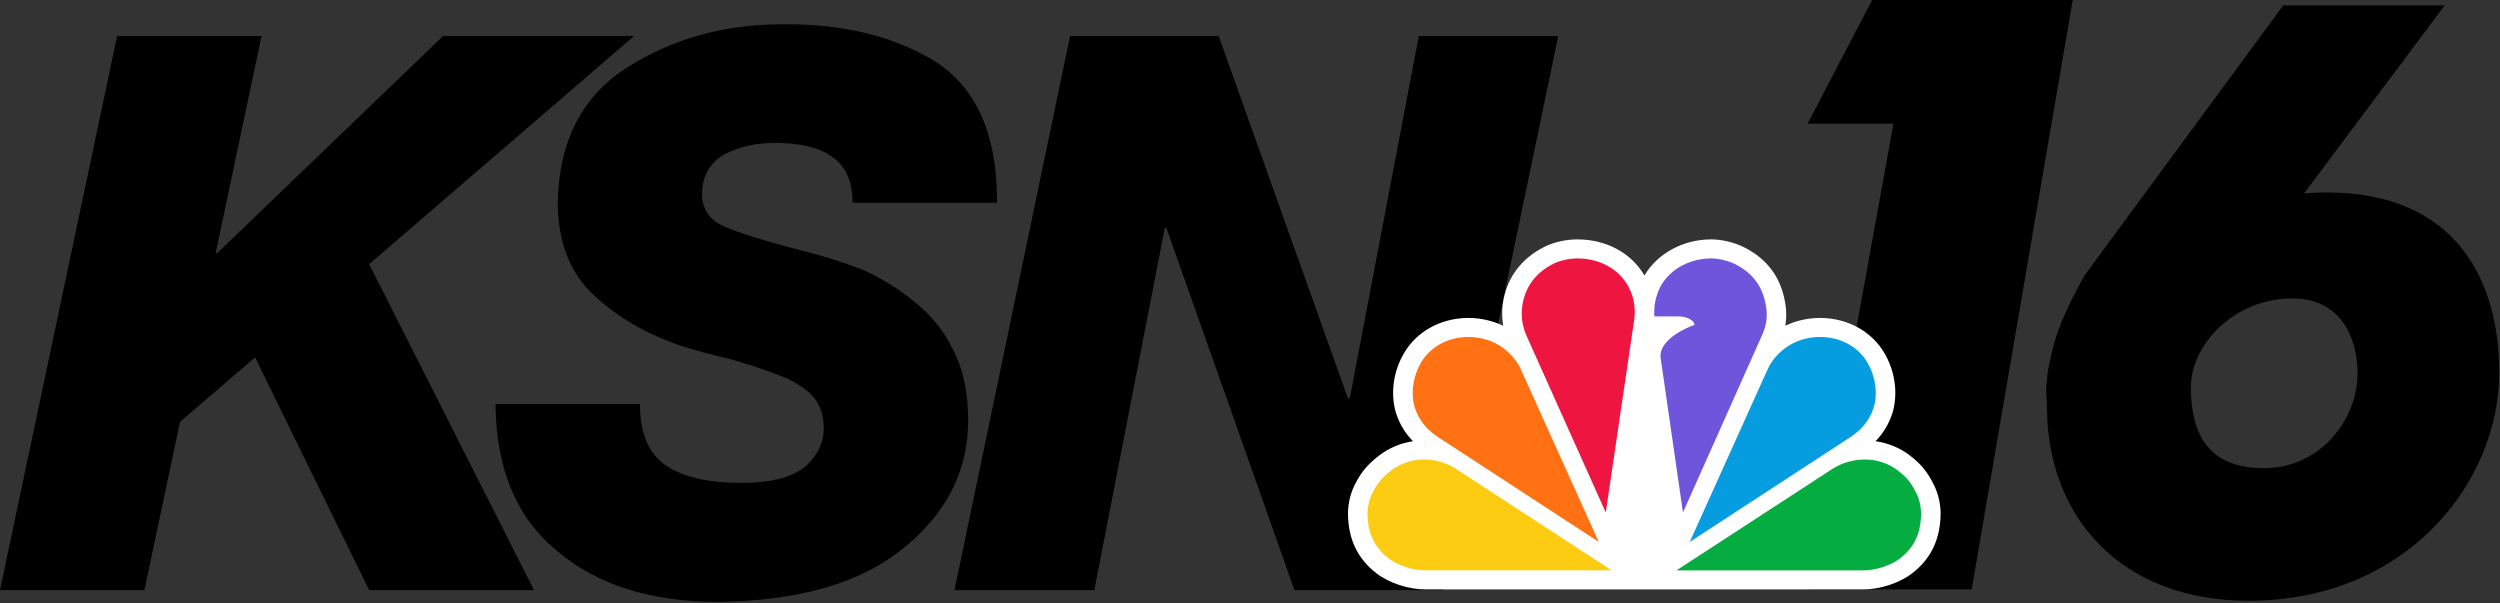
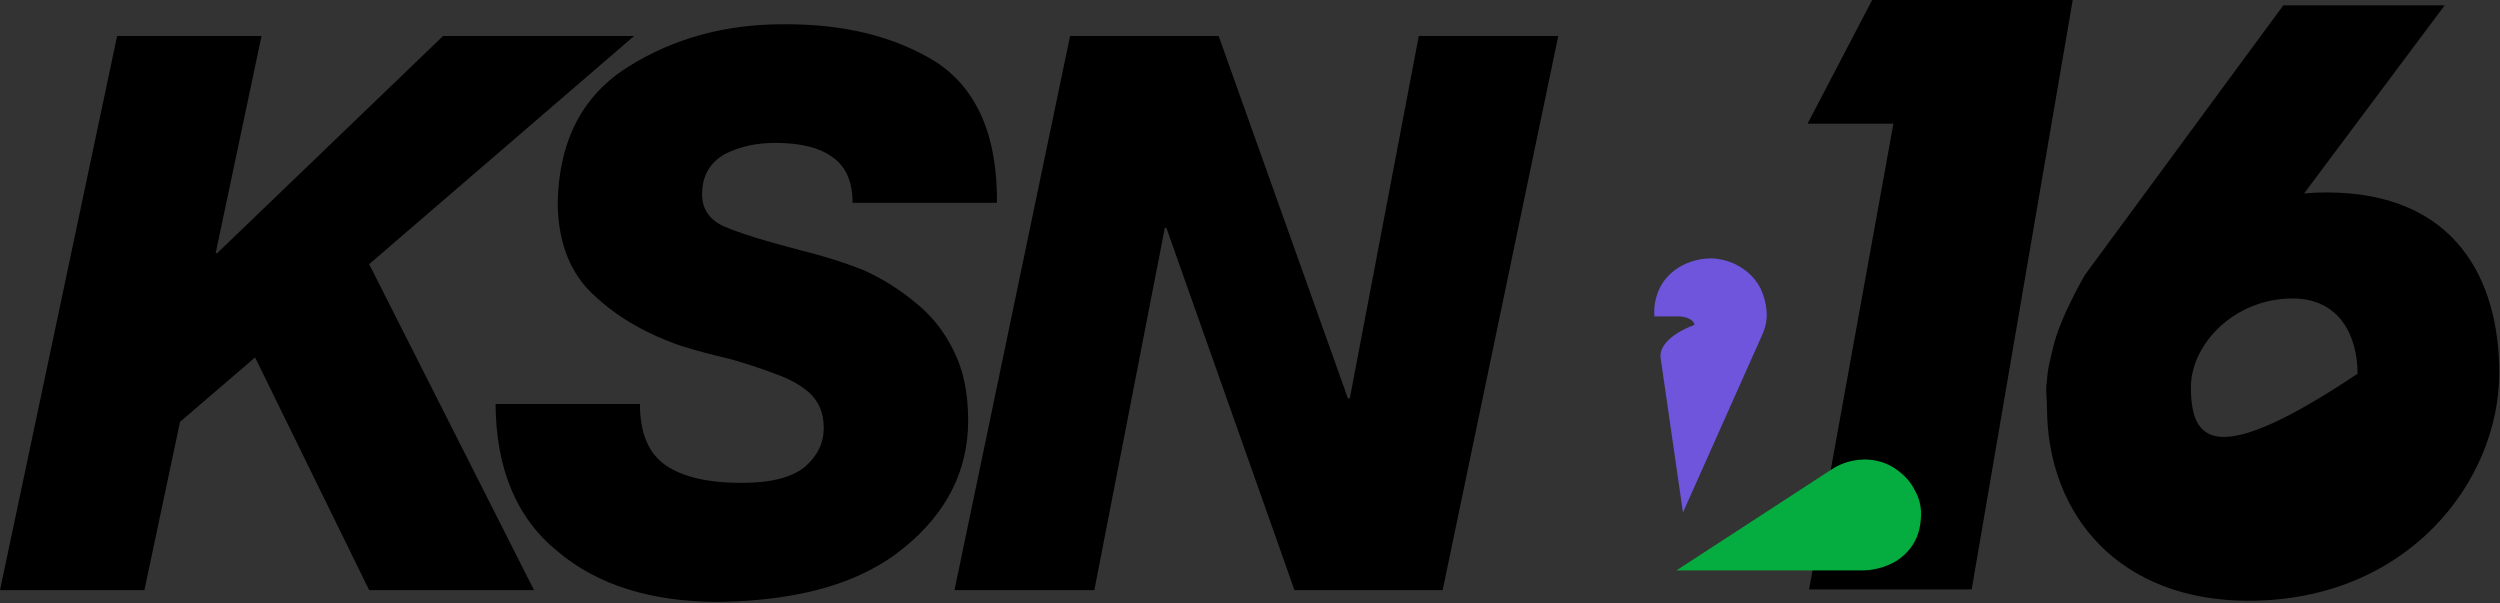
<svg xmlns="http://www.w3.org/2000/svg" width="1650" height="398" viewBox="0 0 1650 398" fill="none">
  <rect x="0" y="0" width="1650" height="398" fill="#333333" stroke="none" />
  <path d="M629.965 389.483H722.27L768.797 150.34H769.798L854.348 389.483H952.156L1028.45 23.766H936.397L890.87 262.907H889.619L804.318 23.766H706.26L629.965 389.483Z" fill="black" />
  <path d="M0 389.483H95.307L118.821 278.417L168.35 235.891L243.645 389.483H352.459L243.645 174.355L418.498 23.766H292.424L143.335 167.1H142.335L172.602 23.766H77.296L0 389.483Z" fill="black" />
  <path d="M327.053 266.659C327.386 309.684 341.061 342.12 368.077 363.966C394.426 386.146 429.78 397.236 474.14 397.236C528.005 396.568 568.946 384.561 596.963 361.215C624.98 338.368 638.988 310.435 638.988 277.415C638.988 259.238 635.736 243.812 629.232 231.138C623.062 218.464 614.557 207.874 603.717 199.369C593.044 190.53 581.454 183.359 568.946 177.856C555.939 172.853 542.931 168.767 529.923 165.599C504.908 159.095 487.481 153.675 477.642 149.339C467.803 144.836 463.05 137.415 463.384 127.076C463.717 115.569 468.804 107.064 478.643 101.561C488.315 96.725 499.238 94.306 511.412 94.306C528.589 94.306 541.43 97.558 549.935 104.062C558.44 110.232 562.693 120.155 562.693 133.83H657.999C658.333 89.804 644.992 58.868 617.975 41.025C590.626 24.015 556.856 15.676 516.665 16.01C478.643 16.01 444.789 25.265 415.105 43.776C384.42 62.788 368.744 92.972 368.077 134.33C368.411 160.679 376.582 181.024 392.592 195.366C407.934 209.708 427.279 220.798 450.626 228.636C460.465 231.638 470.805 234.389 481.644 236.891C492.318 239.893 502.24 243.145 511.412 246.647C521.085 249.982 528.923 254.401 534.926 259.905C540.763 265.742 543.681 273.246 543.681 282.418C543.681 292.257 539.596 300.762 531.424 307.933C522.919 315.104 508.911 318.689 489.399 318.689C467.219 318.689 450.459 314.771 439.119 306.933C427.946 299.095 422.359 285.67 422.359 266.659H327.053Z" fill="black" />
  <path d="M1301.31 389H1194L1249.66 81.605H1193L1235.62 0H1368L1301.31 389Z" fill="black" />
-   <path fill-rule="evenodd" clip-rule="evenodd" d="M1613.5 3.5H1507L1376 181.5C1376 181.5 1359.43 209.833 1355 229.5C1353.5 236.164 1351.19 243.998 1351 251.5C1349.88 256.96 1351 262.985 1351 268.5C1351 340.297 1398.95 396.5 1484 396.5C1589 396.5 1649.5 317.797 1649.5 246C1649.5 184.5 1620.55 127 1535.5 127C1530.61 127 1525.66 127.231 1520.69 127.68L1613.5 3.5ZM1556 246.656C1556 275.43 1532.7 308.969 1494 308.969C1462.66 308.969 1446 292.469 1446 255.672C1446 226.898 1475 197 1513 196.969C1544.34 196.969 1556 222.008 1556 246.656Z" fill="black" />
-   <path d="M1064 389H940.515C929.598 389 916.797 384.79 908.593 378.488C896.331 369.077 890.127 356.531 889.682 340.123C889.501 333.268 891.114 325.92 894.126 319.999C897.138 314.044 900.898 307.654 910.446 300.452C916.978 295.543 924.527 292.404 932.551 291.216C927.51 286.019 923.838 280.034 921.604 273.297C918.142 262.898 917.99 246.319 927.955 230.981C931.568 225.466 936.995 220.293 942.93 216.812C950.69 212.251 959.759 209.84 969.127 209.84C977.18 209.84 985.144 211.669 992.155 215.037C990.962 208.241 991.261 201.245 993.084 194.361C996.839 180.041 1006.42 168.918 1020.77 162.21L1021.04 162.097C1026.97 159.511 1034.22 158 1041.02 158C1060.24 158 1076.65 166.972 1085.33 181.815C1093.86 167.353 1110.74 158 1129.42 158C1135.81 158 1143.08 159.599 1149.38 162.386L1149.65 162.503C1164.03 169.27 1173.24 179.987 1177.03 194.39C1179 201.881 1179.45 208.476 1178.28 215.008C1185.3 211.639 1193.23 209.84 1201.26 209.84C1210.63 209.84 1219.7 212.251 1227.45 216.812C1233.36 220.293 1238.82 225.437 1242.43 230.981C1252.39 246.319 1252.24 262.898 1248.78 273.297C1246.54 280.005 1242.91 285.989 1237.86 291.187C1246.04 292.35 1253.71 295.484 1260.33 300.452C1270.2 307.888 1273.63 314.684 1276.17 319.647L1276.35 319.999C1279.36 325.92 1280.97 333.268 1280.79 340.123C1280.35 356.502 1274.17 369.077 1261.88 378.488C1253.71 384.761 1240.88 389 1229.96 389H1106.15H1064Z" fill="white" />
+   <path fill-rule="evenodd" clip-rule="evenodd" d="M1613.5 3.5H1507L1376 181.5C1376 181.5 1359.43 209.833 1355 229.5C1353.5 236.164 1351.19 243.998 1351 251.5C1349.88 256.96 1351 262.985 1351 268.5C1351 340.297 1398.95 396.5 1484 396.5C1589 396.5 1649.5 317.797 1649.5 246C1649.5 184.5 1620.55 127 1535.5 127C1530.61 127 1525.66 127.231 1520.69 127.68L1613.5 3.5ZM1556 246.656C1462.66 308.969 1446 292.469 1446 255.672C1446 226.898 1475 197 1513 196.969C1544.34 196.969 1556 222.008 1556 246.656Z" fill="black" />
  <path d="M1162.85 221.458L1110.76 338.237L1095.99 236.067C1095.04 229.3 1101.69 220.705 1118.37 214.374C1118.37 212.139 1114.37 208.824 1107.78 208.824H1091.9C1091.46 203.133 1092.33 197.76 1094.41 192.416C1099.63 178.971 1114.1 170.547 1129.43 170.547C1134.21 170.547 1139.7 171.857 1144.08 173.803C1156.56 179.67 1162.22 188.495 1164.58 197.501C1167.09 207.084 1166.37 213.645 1162.85 221.458Z" fill="#6E55DC" />
-   <path d="M1078.54 211.293L1059.8 338.237L1007.57 221.751C1004.67 215.303 1003.06 207.055 1005.57 197.501C1007.92 188.495 1013.86 179.406 1026.36 173.539C1030.75 171.593 1036.27 170.547 1041.01 170.547C1057.33 170.547 1070.84 179.03 1076.3 192.416C1078.72 198.371 1079.49 204.962 1078.54 211.293Z" fill="#EF1541" />
-   <path d="M1055.17 357.663L949.442 288.691C942.402 284.1 936.765 278.062 933.899 269.432C931.186 261.331 931.753 248.668 938.882 237.691C941.448 233.741 945.565 229.937 949.623 227.556C962.365 220.09 979.335 220.877 991.182 229.038C996.521 232.724 1001.15 237.98 1003.8 243.847L1055.17 357.663Z" fill="#FF7112" />
-   <path d="M1063.7 376.422H940.491C932.018 376.422 922.117 372.882 916.568 368.609C907.498 361.671 902.932 352.782 902.575 339.772C902.457 335.098 903.587 329.696 905.709 325.54C907.972 321.071 910.662 316.192 918.357 310.383C924.322 305.91 931.783 303.181 940.163 303.235C950.128 303.294 957.677 307.303 961.197 309.596L1063.7 376.422Z" fill="#FCCC12" />
-   <path d="M1236.49 269.456C1233.62 278.08 1227.99 284.124 1220.95 288.714L1115.22 357.686L1166.59 243.841C1169.22 237.974 1173.84 232.719 1179.21 229.032C1191.05 220.843 1208.03 220.085 1220.77 227.551C1224.86 229.932 1228.94 233.735 1231.51 237.686C1238.64 248.691 1239.2 261.325 1236.49 269.456Z" fill="#069DE0" />
  <path d="M1267.89 339.798C1267.56 352.808 1262.97 361.667 1253.9 368.639C1248.38 372.907 1238.45 376.452 1229.97 376.452H1106.46L1209.15 309.626C1212.67 307.329 1220.31 303.266 1230.78 303.266C1239.13 303.266 1246.47 305.935 1252.43 310.409C1260.16 316.188 1262.52 321.097 1264.79 325.57C1266.91 329.692 1268.04 335.124 1267.89 339.798Z" fill="#05AC3F" />
</svg>